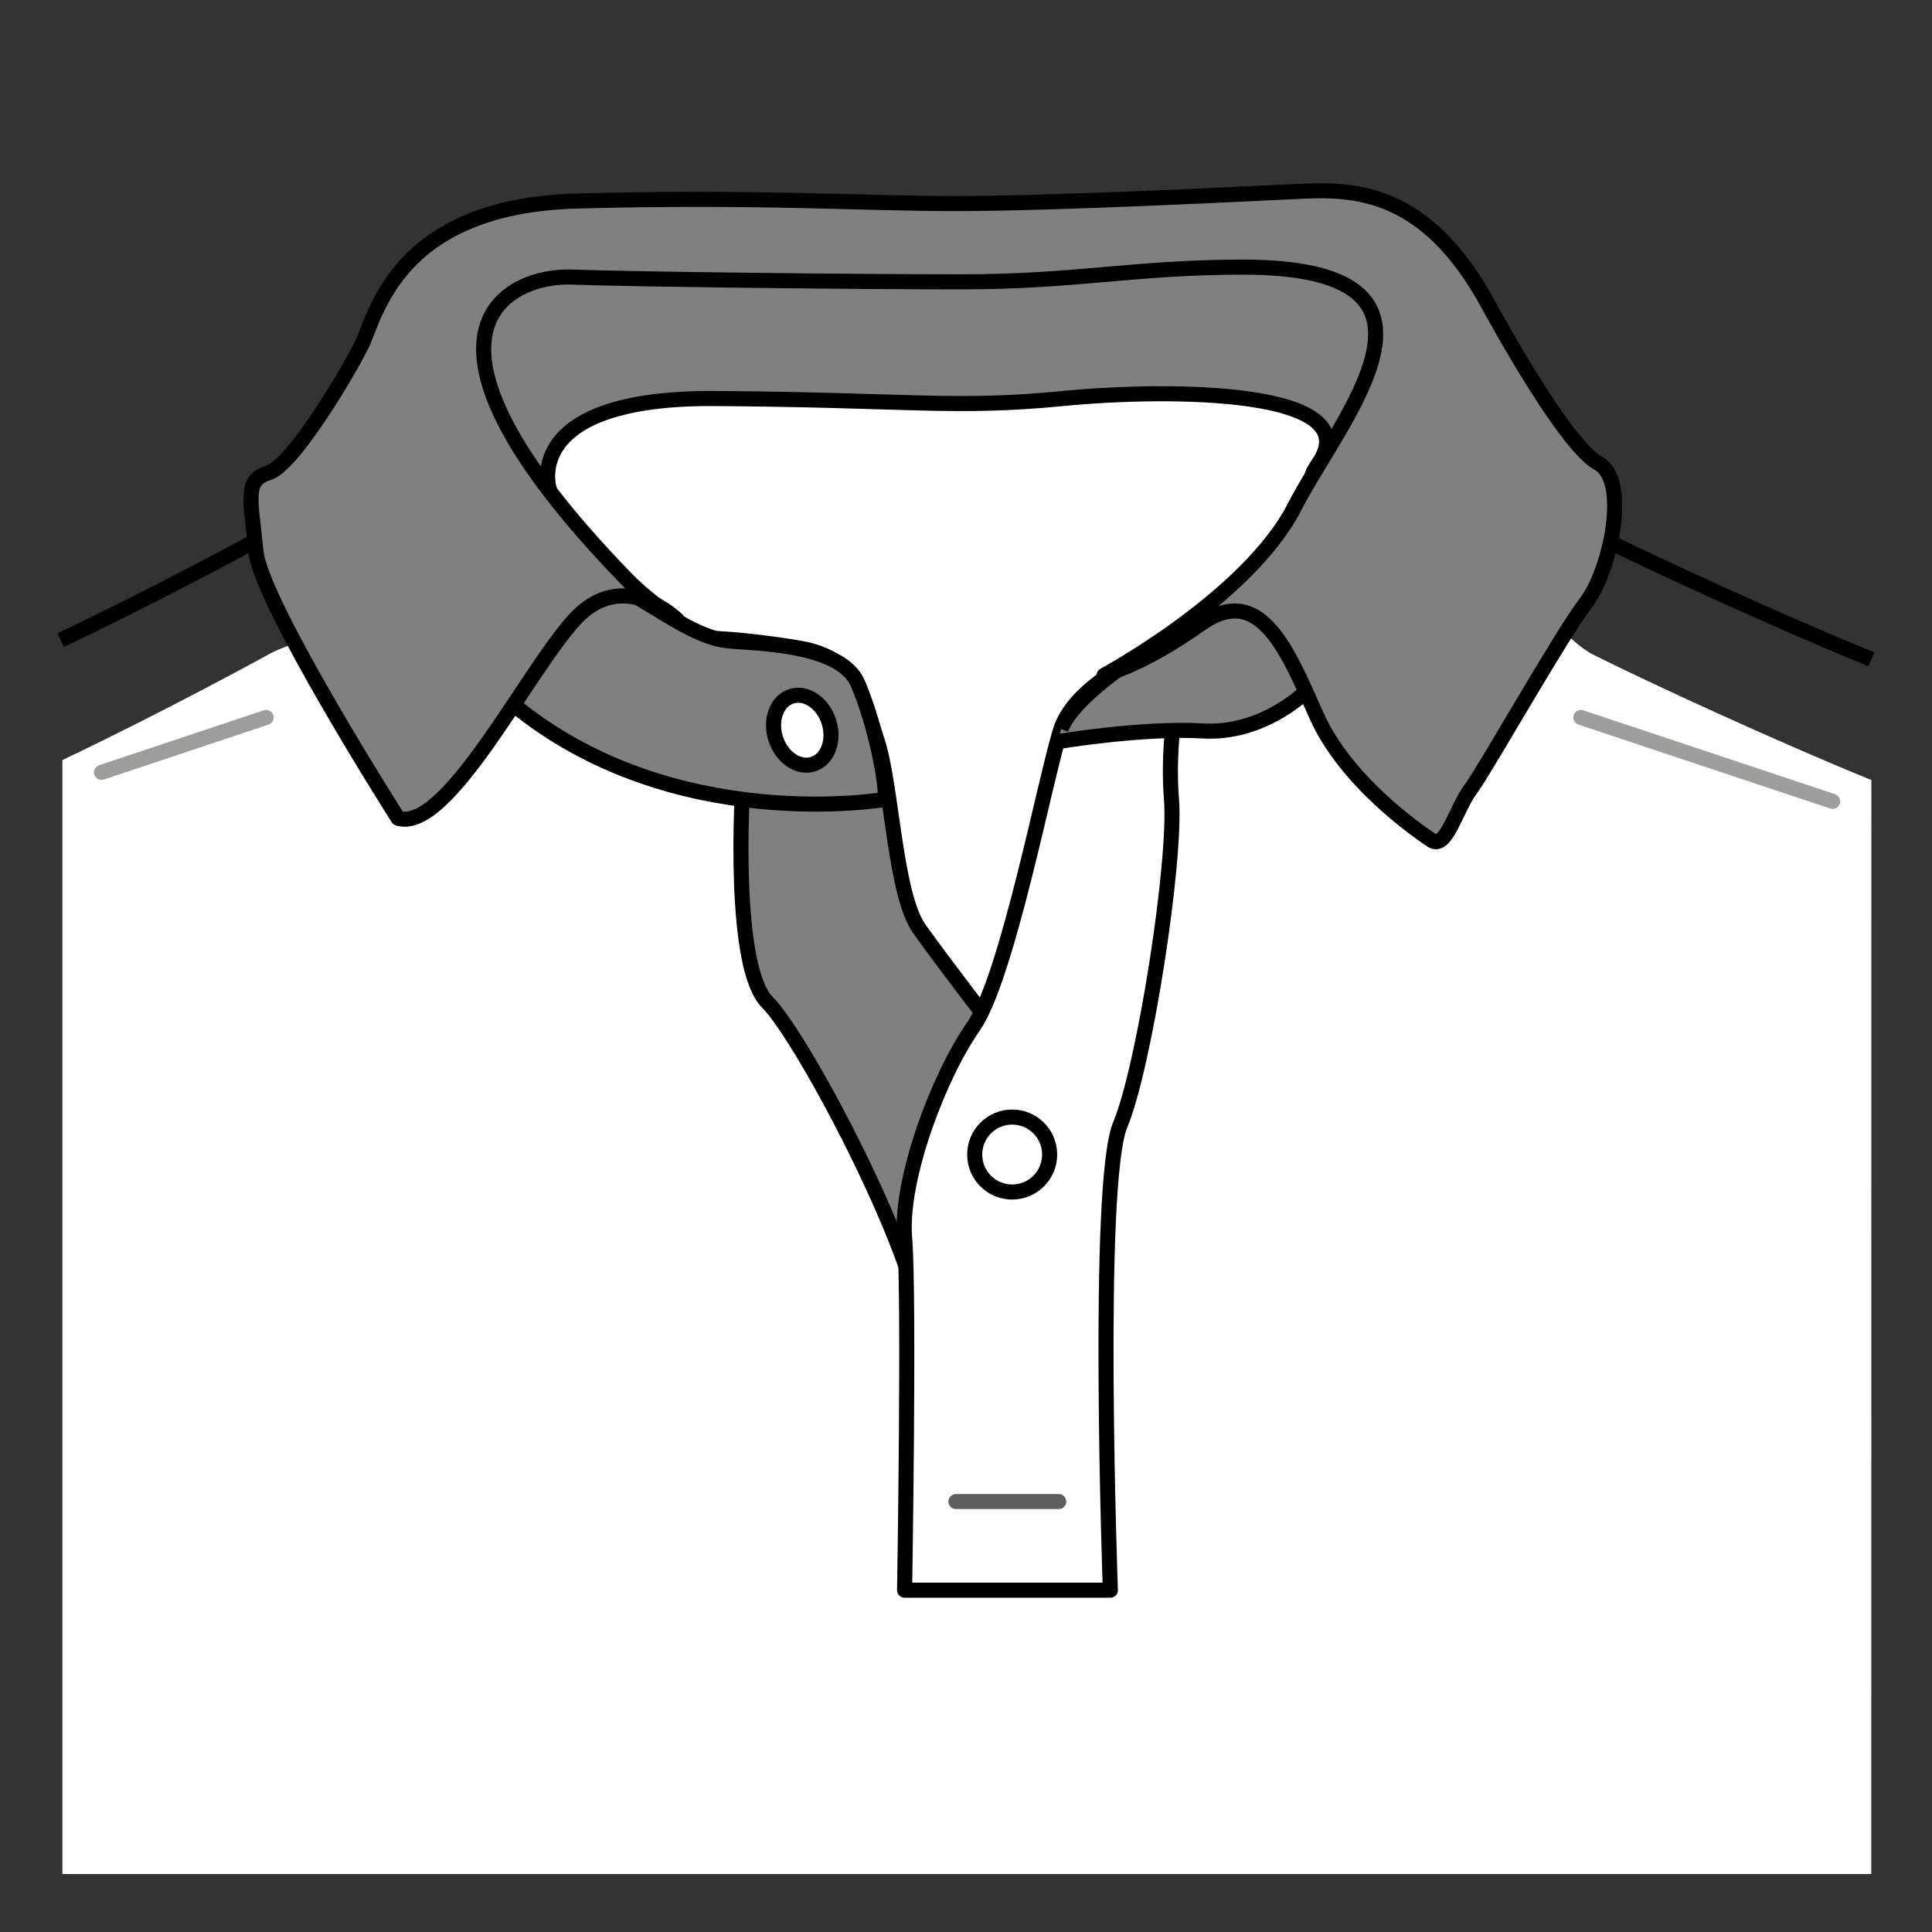
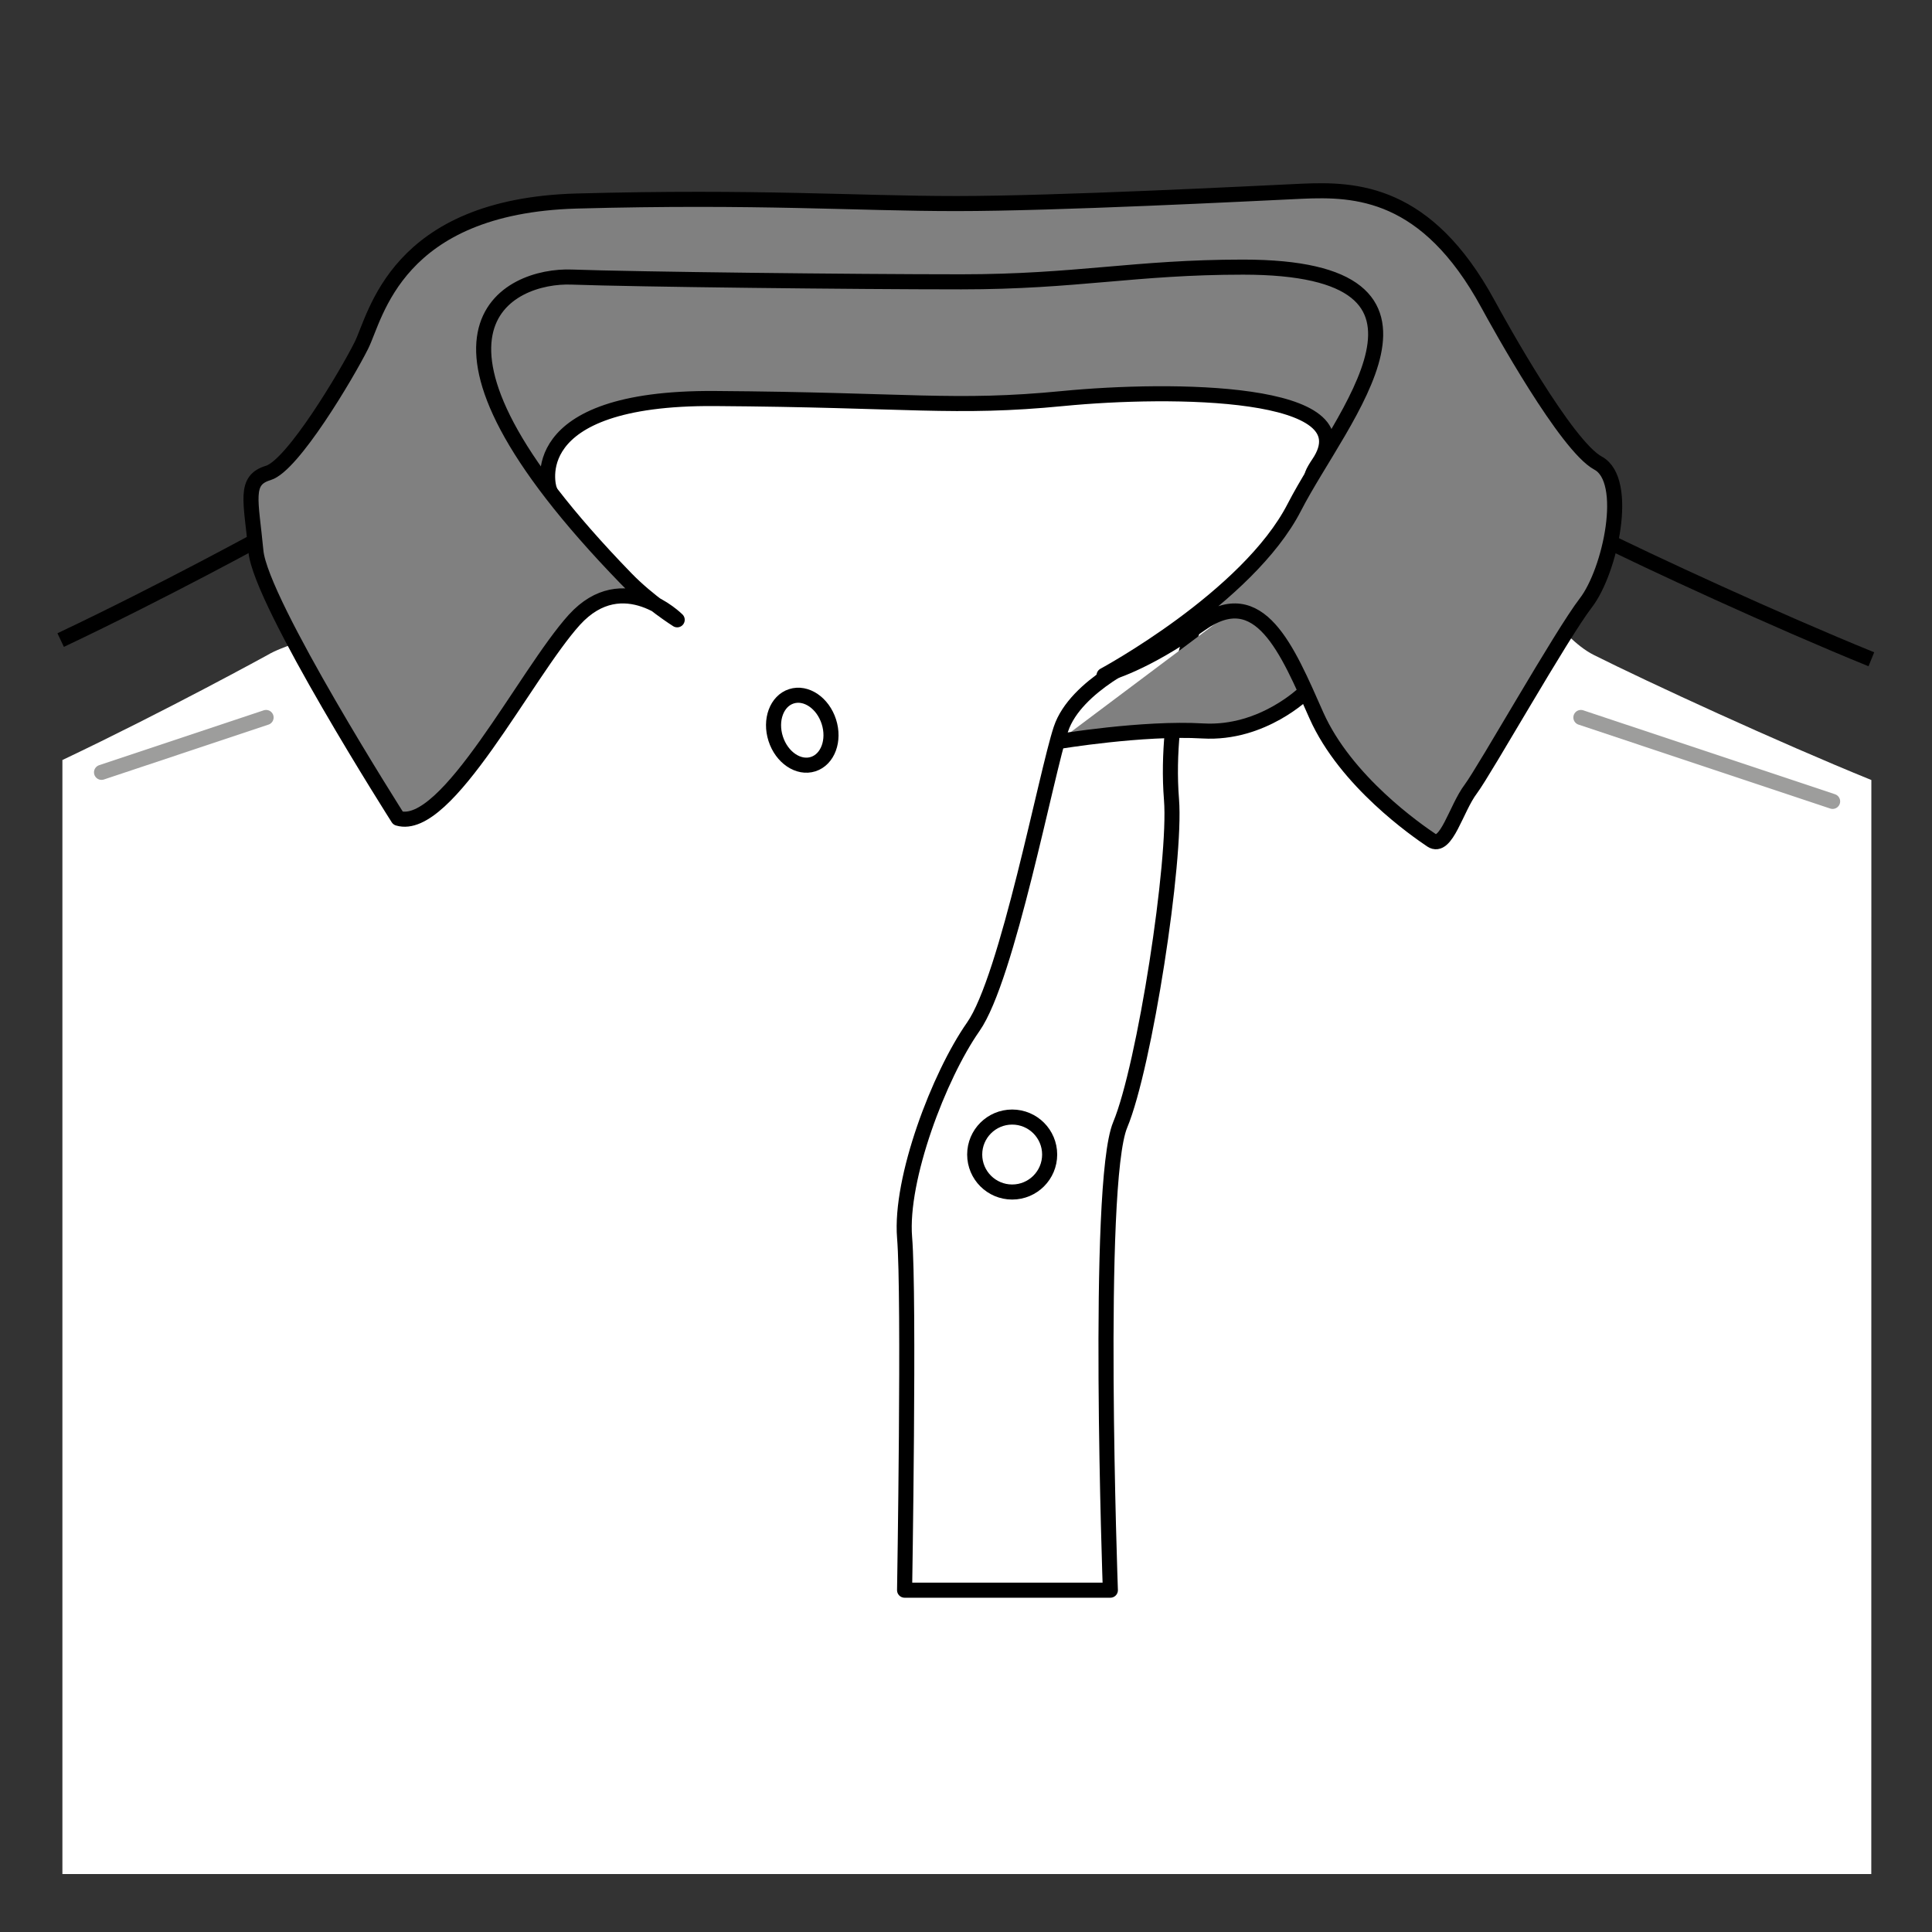
<svg xmlns="http://www.w3.org/2000/svg" version="1.1" id="Layer_1" x="0px" y="0px" width="80px" height="80px" viewBox="0 0 80 80" style="enable-background:new 0 0 80 80;" xml:space="preserve">
  <rect x="0" y="0" width="80" height="80" fill="#333333" stroke="none" />
  <g>
    <path style="fill:#FFFFFF;" d="M77.489,32.299c-3.893-1.582-9.219-4.039-11.484-5.174c-2.955-1.475-4.971-9.266-17.326-9.533   c-12.357-0.27-28.742-1.885-31.158,3.49c-2.418,5.371-5.104,5.24-6.447,6.043c0,0-4.189,2.303-8.49,4.346V77.6h74.902   L77.489,32.299z" />
    <path style="fill:none;stroke:#000000;stroke-width:0.624;stroke-miterlimit:10;" d="M77.489,27.299   c-3.893-1.582-9.219-4.039-11.484-5.174c-2.955-1.475-4.971-9.266-17.326-9.533c-12.357-0.27-28.742-1.885-31.158,3.49   c-2.418,5.371-5.104,5.24-6.447,6.043c0,0-4.236,2.33-8.562,4.379" />
    <path style="fill:#FFFFFF;" d="M23.045,29.499c0,0-12.467-14.516,1.029-15.371c13.488-0.855,35.863-3.928,34.84,4.1   c-1.025,8.023-10.76,10.59-13.492,18.789c-2.734,8.195-7.859,9.902-9.908,4.436C33.465,35.991,32.954,29.325,23.045,29.499z" />
-     <path style="fill:#808080;stroke:#000000;stroke-width:0.624;stroke-miterlimit:10;" d="M29.227,26.426   c0,0,1.826,2.432,1.623,4.664c-0.203,2.229-0.488,8.998,0.928,10.414c1.422,1.422,6.086,10.146,6.492,13.795   c0.406,3.65,2.842-12.779,2.842-12.779s-2.031-2.635-3.045-4.057c-1.012-1.416-1.137-5.951-1.74-7.777   c-0.609-1.828-0.812-3.447-3.248-3.854C30.647,26.426,29.227,26.426,29.227,26.426z" />
    <path style="fill:#FFFFFF;stroke:#000000;stroke-width:0.624;stroke-linejoin:round;stroke-miterlimit:10;" d="M47.383,27.141   c0,0-2.842,1.219-3.451,3.045s-2.211,10.309-3.633,12.334c-1.42,2.029-3.039,6.289-2.842,8.721c0.203,2.439,0,14.605,0,14.605   h8.521c0,0-0.609-16.83,0.406-19.266c1.014-2.432,2.328-10.941,2.125-13.475c-0.305-3.824,1.037-7.535,1.037-7.535L47.383,27.141z" />
-     <line style="fill:none;stroke:#5F5E5E;stroke-width:0.624;stroke-linecap:round;stroke-miterlimit:10;" x1="39.584" y1="62.176" x2="43.838" y2="62.176" />
    <line style="fill:none;stroke:#9D9D9C;stroke-width:0.624;stroke-linecap:round;stroke-miterlimit:10;" x1="4.204" y1="31.981" x2="11.018" y2="29.709" />
    <line style="fill:none;stroke:#9D9D9C;stroke-width:0.624;stroke-linecap:round;stroke-miterlimit:10;" x1="75.885" y1="33.184" x2="65.461" y2="29.709" />
    <circle style="fill:#FFFFFF;stroke:#000000;stroke-width:0.624;stroke-miterlimit:10;" cx="41.912" cy="47.807" r="1.552" />
-     <path style="fill:#808080;stroke:#000000;stroke-width:0.624;stroke-miterlimit:10;" d="M36.661,33.1c0,0-8.805,1.531-15.439-3.957   c-6.635-5.486,0.637-5.104,0.637-5.104s3.24-0.08,4.609,0.744c1.371,0.822,2.578,1.645,3.674,1.754   c1.098,0.109,4.662,0.109,5.375,1.754C36.229,29.938,36.708,32.37,36.661,33.1z" />
    <path style="fill:#808080;stroke:#000000;stroke-width:0.624;stroke-miterlimit:10;" d="M22.739,20.231   c0,0-1.205-3.783,6.855-3.729s9.924,0.439,14.42,0c4.496-0.438,12.668-0.383,10.584,2.688s8.334-5.703,1.699-8.389   c-6.635-2.688-31.803-0.879-35.258-0.275S18.409,21.438,22.739,20.231z" />
-     <path style="fill:#808080;stroke:#000000;stroke-width:0.624;stroke-miterlimit:10;" d="M43.815,30.706c0,0,3.51-0.586,5.994-0.439   c2.486,0.146,4.24-1.609,4.24-1.609s0.586-5.115-2.047-4.094c-2.631,1.023-7.367,3.789-8.07,5.623" />
+     <path style="fill:#808080;stroke:#000000;stroke-width:0.624;stroke-miterlimit:10;" d="M43.815,30.706c0,0,3.51-0.586,5.994-0.439   c2.486,0.146,4.24-1.609,4.24-1.609s0.586-5.115-2.047-4.094" />
    <path style="fill:#808080;stroke:#000000;stroke-width:0.624;stroke-linejoin:round;stroke-miterlimit:10;" d="M45.717,27.965   c0,0,5.955-3.211,7.879-6.961c1.93-3.756,7.516-9.943-2.125-9.943c-4.463,0-6.898,0.609-11.664,0.609   c-4.463,0-13.486-0.102-16.125-0.197c-2.633-0.105-7.705,2.227,2.232,12.471c0.947,0.98,2.127,1.721,2.127,1.721   s-2.229-2.229-4.258,0c-2.025,2.238-5.273,8.824-7.299,8.217c0,0-5.684-8.924-5.887-11.055c-0.203-2.133-0.502-2.938,0.512-3.244   c1.012-0.305,3.244-4.061,3.854-5.277c0.609-1.213,1.416-5.775,8.922-5.982c7.506-0.203,11.562,0.105,15.719,0.105   s12.068-0.406,14.301-0.51c2.23-0.1,5.168,0,7.707,4.666c0.477,0.875,3.242,5.883,4.562,6.592c1.318,0.713,0.506,4.463-0.504,5.781   c-1.014,1.314-4.162,6.895-4.766,7.711c-0.613,0.807-1.016,2.531-1.629,2.125c-0.604-0.406-3.547-2.436-4.766-5.17   c-1.213-2.742-2.35-5.518-4.785-3.791C47.29,27.553,45.969,27.834,45.717,27.965z" />
    <ellipse transform="matrix(0.952 -0.306 0.306 0.952 -7.658 11.608)" style="fill:#FFFFFF;stroke:#000000;stroke-width:0.624;stroke-miterlimit:10;" cx="33.218" cy="30.245" rx="1.156" ry="1.475" />
  </g>
  <rect y="0" style="fill:none;" width="80" height="80" />
  <g>
</g>
  <g>
</g>
  <g>
</g>
  <g>
</g>
  <g>
</g>
  <g>
</g>
  <g>
</g>
  <g>
</g>
  <g>
</g>
  <g>
</g>
  <g>
</g>
  <g>
</g>
  <g>
</g>
  <g>
</g>
  <g>
</g>
</svg>